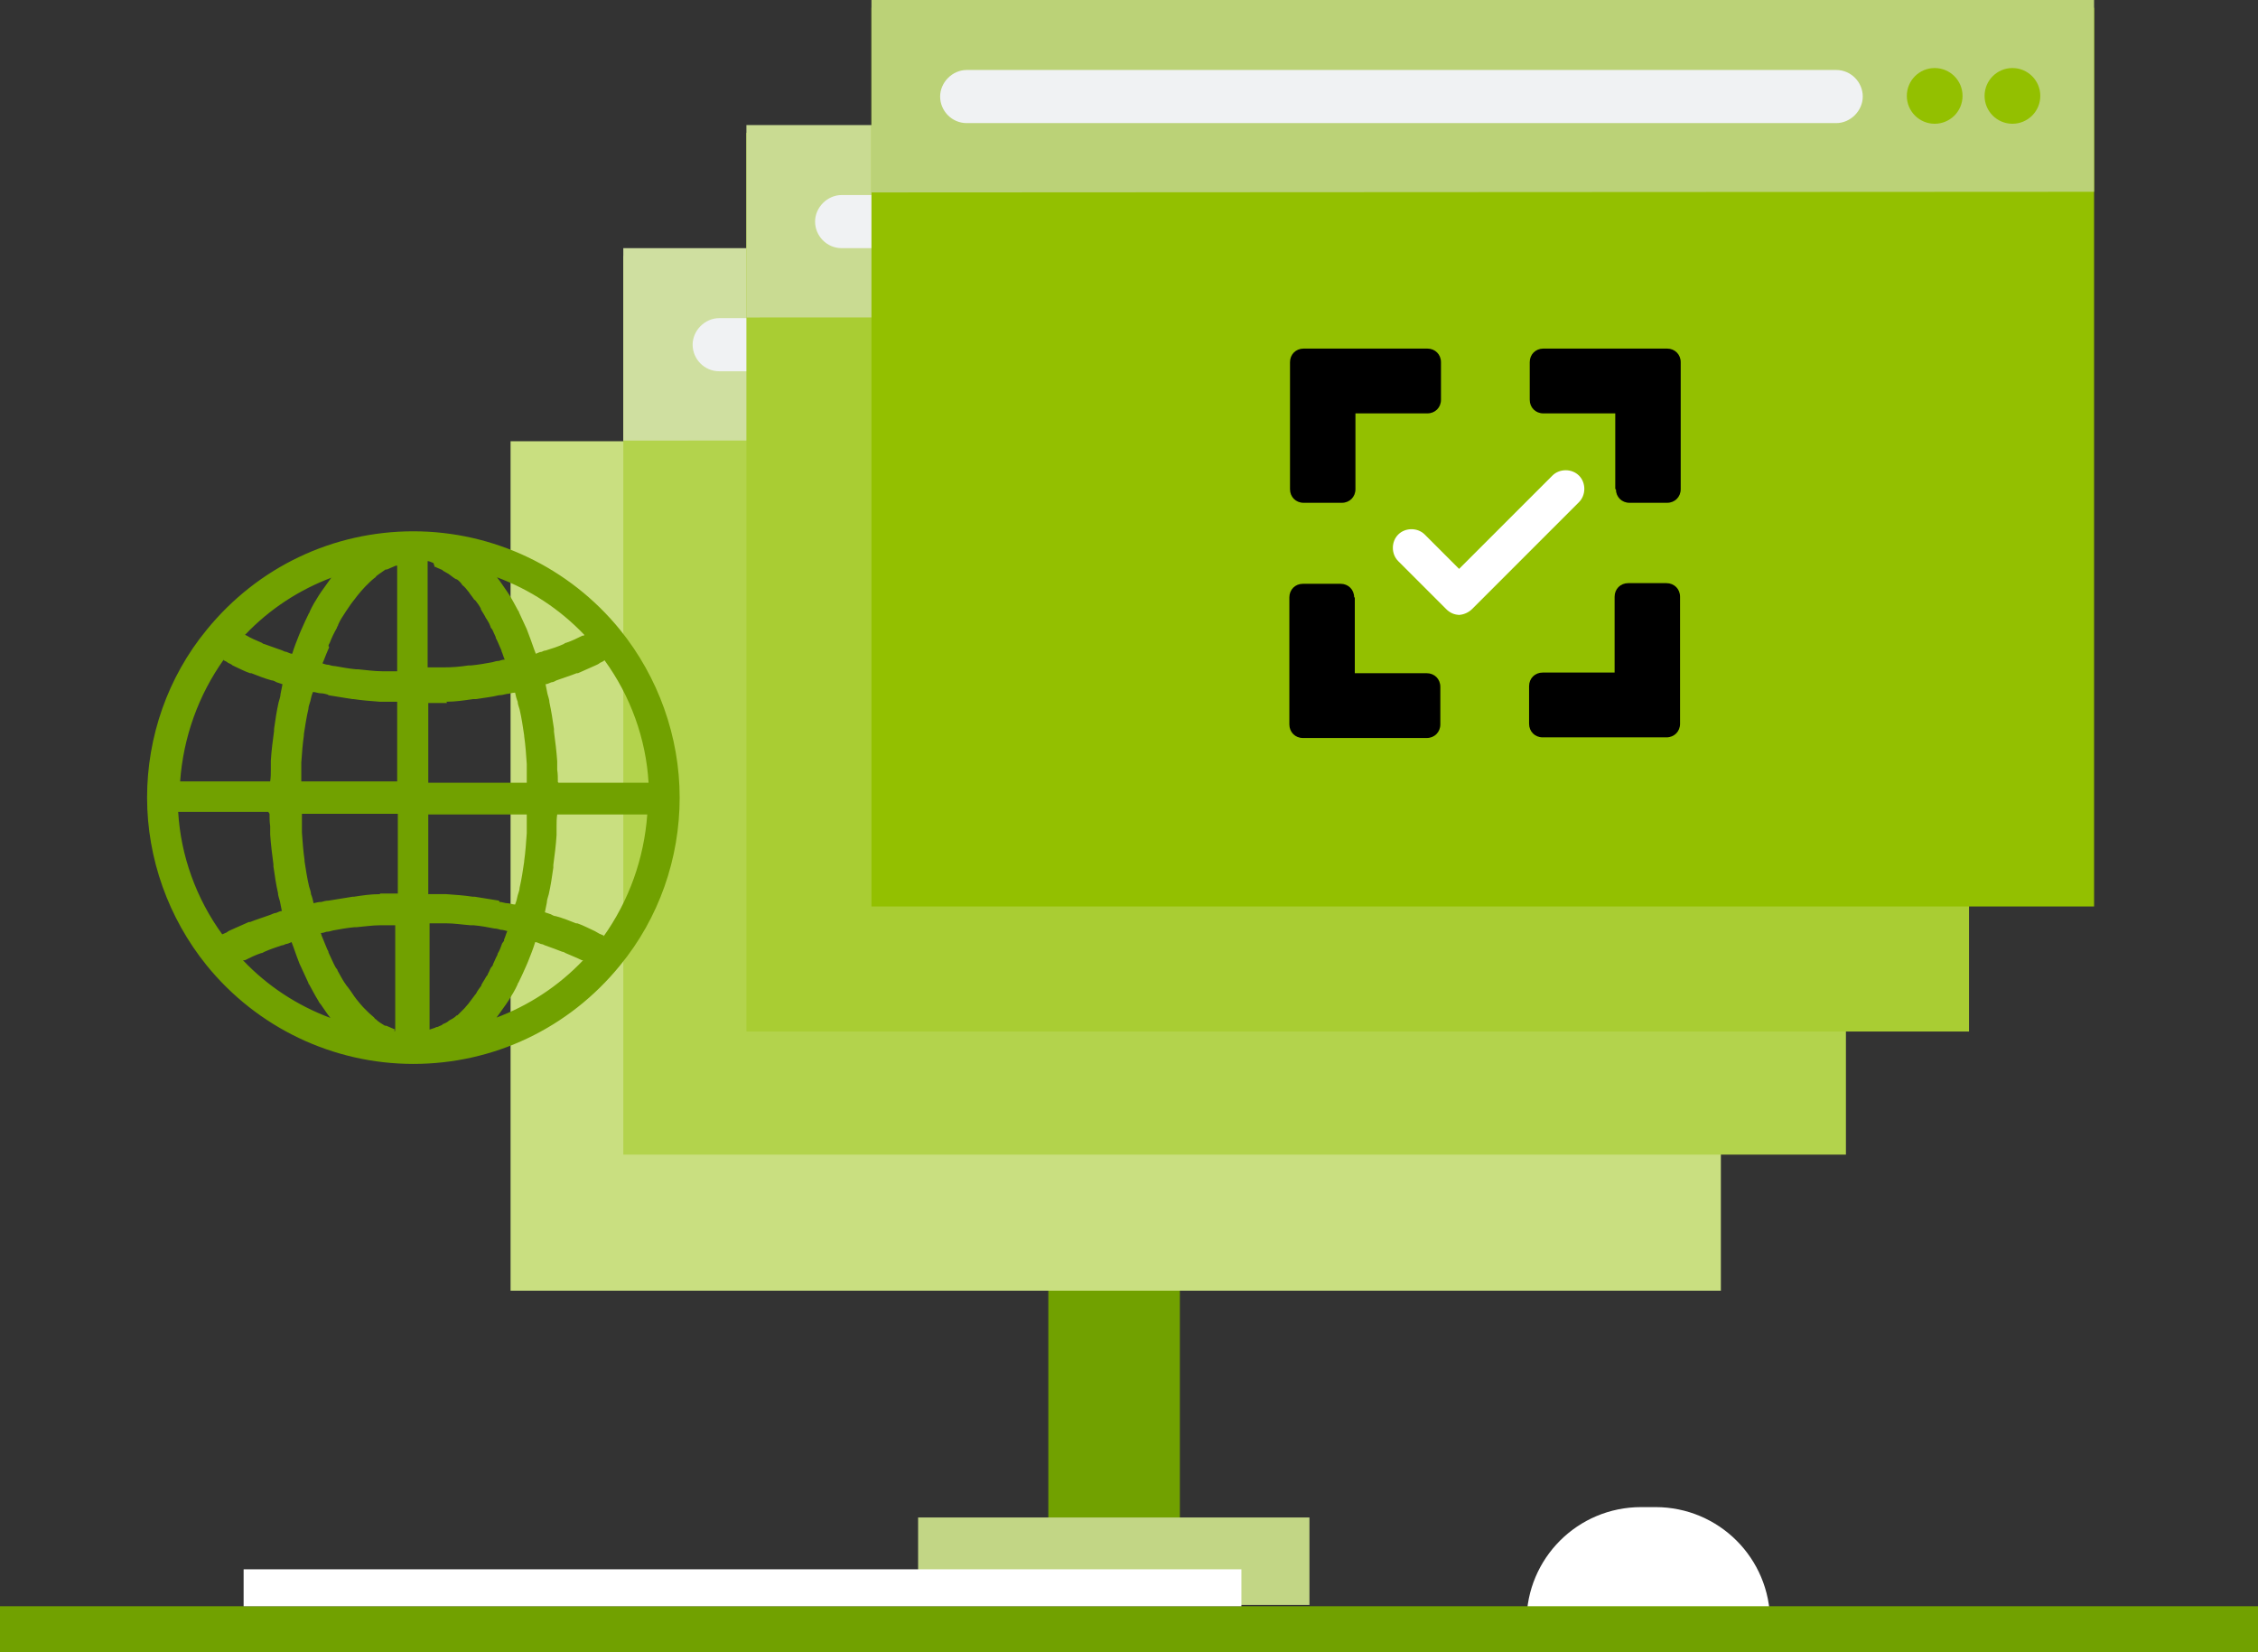
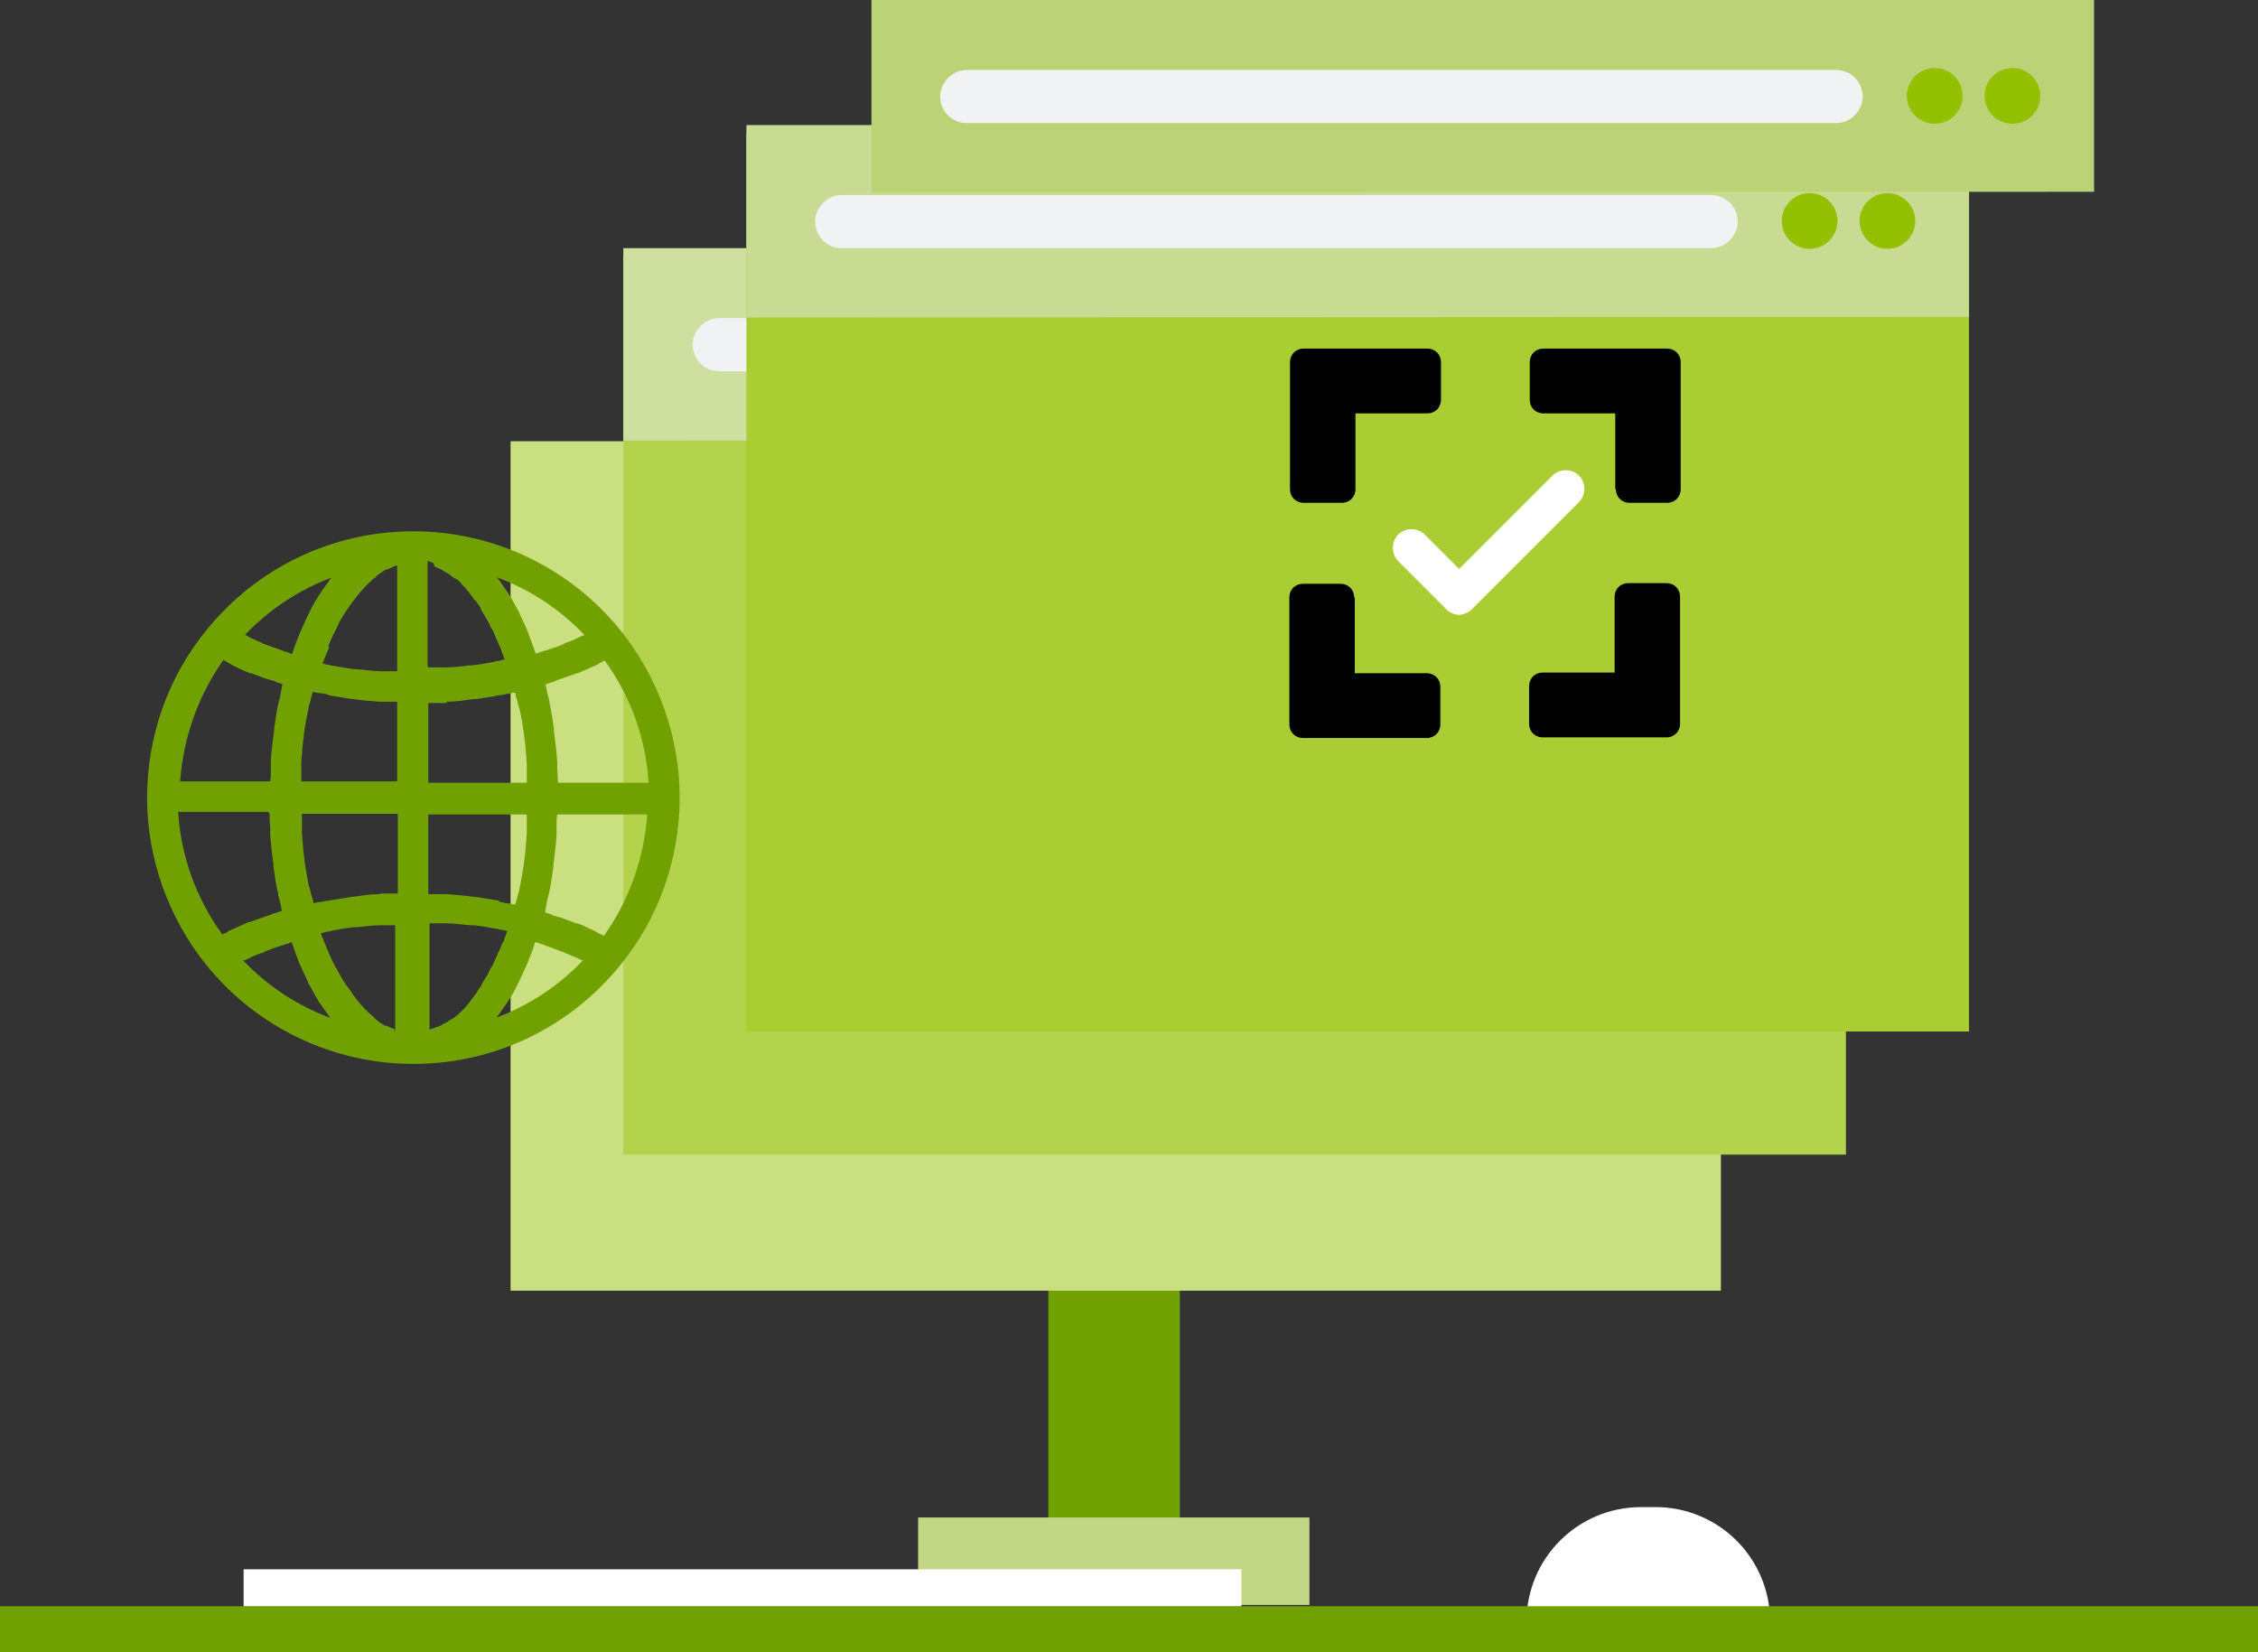
<svg xmlns="http://www.w3.org/2000/svg" id="Ebene_1" viewBox="0 0 348.5 255">
  <rect x="0" y="0" width="348.5" height="255" fill="#333333" stroke="none" />
  <path d="M253.4,232.6h2.1c9.8,0,17.7,7.9,17.7,17.7h-37.6c0-9.8,7.9-17.7,17.7-17.7Z" fill="#fff" />
  <rect x="161.8" y="195.8" width="20.3" height="38.5" fill="#71a100" />
  <rect x="141.7" y="234.2" width="60.4" height="13.5" fill="#c2d685" />
  <polyline points="226.4 199.2 78.8 199.2 78.8 68.1 265.6 68.1 265.6 199.2" fill="#c9df80" />
  <g>
    <g>
      <rect x="96.2" y="39.5" width="188.7" height="138.7" fill="#b3d34c" />
      <polygon points="96.2 68 96.2 38.3 284.9 38.3 284.9 67.9 96.2 68" fill="#cfdfa0" />
      <circle cx="260.3" cy="53.1" r="4.3" fill="#93c000" />
      <circle cx="272.3" cy="53.1" r="4.3" fill="#93c000" />
      <path d="M245.1,57.3H111c-2.3,0-4.1-1.9-4.1-4.1s1.9-4.1,4.1-4.1h134.2c2.3,0,4.1,1.9,4.1,4.1s-1.9,4.1-4.1,4.1Z" fill="#f0f2f3" />
    </g>
    <g>
      <rect x="115.2" y="20.5" width="188.7" height="138.7" fill="#a9cd33" />
      <polygon points="115.2 49 115.2 19.3 303.9 19.3 303.9 48.9 115.2 49" fill="#c9db92" />
      <circle cx="279.3" cy="34.1" r="4.3" fill="#93c000" />
      <circle cx="291.3" cy="34.1" r="4.3" fill="#93c000" />
      <path d="M264.1,38.3h-134.2c-2.3,0-4.1-1.9-4.1-4.1s1.9-4.1,4.1-4.1h134.2c2.3,0,4.1,1.9,4.1,4.1s-1.9,4.1-4.1,4.1Z" fill="#f0f2f3" />
    </g>
    <g>
-       <rect x="134.5" y="1.2" width="188.7" height="138.7" fill="#93c000" />
      <polygon points="134.5 29.7 134.5 0 323.2 0 323.2 29.6 134.5 29.7" fill="#bbd277" />
      <circle cx="298.6" cy="14.8" r="4.3" fill="#93c000" />
      <circle cx="310.6" cy="14.8" r="4.3" fill="#93c000" />
      <path d="M283.4,19h-134.2c-2.3,0-4.1-1.9-4.1-4.1s1.9-4.1,4.1-4.1h134.2c2.3,0,4.1,1.9,4.1,4.1s-1.9,4.1-4.1,4.1Z" fill="#f0f2f3" />
      <path d="M225.3,94.9h0c-.8,0-1.5-.3-2.1-.9l-7.4-7.4c-1.1-1.1-1.1-3,0-4.1,1.1-1.1,3-1.1,4.1,0l5.3,5.3,14.4-14.4c1.1-1.1,3-1.1,4.1,0,1.1,1.1,1.1,3,0,4.1l-16.5,16.5c-.5.5-1.3.9-2.1.9Z" fill="#fff" />
    </g>
  </g>
  <g>
    <path d="M249.3,75.5v-11.7h-11.1c-1.2,0-2.1-.9-2.1-2.1v-5.8c0-1.2.9-2.1,2.1-2.1h19.1c1.2,0,2.1.9,2.1,2.1v19.6c0,1.2-.9,2.1-2.1,2.1h-5.8c-1.2,0-2.1-.9-2.1-2.1Z" />
    <path d="M207,77.6h-5.8c-1.2,0-2.1-.9-2.1-2.1v-19.6c0-1.2.9-2.1,2.1-2.1h19.1c1.2,0,2.1.9,2.1,2.1v5.8c0,1.2-.9,2.1-2.1,2.1h-11.1s0,11.7,0,11.7c0,1.2-.9,2.1-2.1,2.1Z" />
    <path d="M209.1,92.2v11.7h11.1c1.2,0,2.1.9,2.1,2.1v5.8c0,1.2-.9,2.1-2.1,2.1h-19.1c-1.2,0-2.1-.9-2.1-2.1v-19.6c0-1.2.9-2.1,2.1-2.1h5.8c1.2,0,2.1.9,2.1,2.1Z" />
    <path d="M251.4,90h5.8c1.2,0,2.1.9,2.1,2.1v19.6c0,1.2-.9,2.1-2.1,2.1h-19.1c-1.2,0-2.1-.9-2.1-2.1v-5.8c0-1.2.9-2.1,2.1-2.1h11.1s0-11.7,0-11.7c0-1.2.9-2.1,2.1-2.1Z" />
  </g>
  <path d="M95.7,97.2c-7.8-9.6-19.5-15.2-31.9-15.2s-24,5.5-31.9,15.2c-6,7.3-9.2,16.5-9.2,25.9s3.3,18.6,9.2,25.9c7.8,9.6,19.5,15.2,31.9,15.2s24-5.5,31.9-15.2c6-7.3,9.2-16.5,9.2-25.9s-3.3-18.6-9.2-25.9ZM77.5,145.6c-.2.6-.4,1.1-.7,1.6,0,.2-.1.3-.2.5-.2.4-.3.7-.5,1.1,0,.2-.2.4-.3.5-.2.3-.3.7-.5,1,0,.2-.2.3-.3.5-.2.4-.5.8-.7,1.2,0,0,0,.1,0,.1-.3.4-.6.8-.8,1.2,0,.1-.2.2-.3.4-.2.3-.4.5-.6.8-.1.1-.2.3-.3.4-.2.2-.4.5-.6.7-.1.1-.2.2-.3.3-.3.3-.5.5-.8.8,0,0,0,0-.1,0-.3.3-.6.5-1,.7,0,0-.2.1-.3.2-.2.2-.5.3-.7.4-.1,0-.2.1-.3.2-.2.1-.5.2-.7.3-.1,0-.2,0-.3.1-.3.1-.6.2-.9.3,0,0,0,0,0,0,0,0,0,0,0,0v-16.4c.5,0,1,0,1.5,0,.3,0,.7,0,1,0,1.3,0,2.5.2,3.8.3.2,0,.3,0,.5,0,1.1.1,2.2.3,3.2.5.3,0,.7.1,1,.2.3,0,.6.1,1,.2-.2.4-.3.9-.5,1.3,0,0,0,.1,0,.2ZM61,158.9c-.5-.2-.9-.4-1.4-.6,0,0-.1,0-.2,0-.5-.3-1-.6-1.4-1-.1,0-.2-.2-.3-.3-.5-.4-.9-.8-1.4-1.3,0,0,0,0,0,0-.5-.5-.9-1-1.3-1.5-.1-.1-.2-.3-.3-.4-.4-.6-.8-1.2-1.3-1.8,0,0-.1-.2-.2-.3-.4-.6-.7-1.2-1.1-1.9,0-.2-.2-.3-.3-.5-.4-.7-.7-1.5-1.1-2.3,0-.2-.1-.3-.2-.5-.3-.7-.6-1.5-.9-2.2,0,0,0-.2-.1-.3.3,0,.6-.1.9-.2.3,0,.7-.1,1-.2,1.1-.2,2.2-.4,3.3-.5.1,0,.2,0,.3,0,1.2-.1,2.5-.3,3.7-.3.3,0,.7,0,1,0,.4,0,.9,0,1.3,0v16.3c0,0-.1,0-.2,0ZM50.7,99.7c0-.2.1-.3.2-.5.3-.8.7-1.6,1.1-2.3,0-.2.2-.3.2-.5.3-.7.7-1.3,1.1-1.9,0,0,.1-.2.2-.3.4-.6.8-1.2,1.3-1.8.1-.1.2-.3.3-.4.4-.5.9-1.1,1.3-1.5,0,0,0,0,0,0,.5-.5.9-.9,1.4-1.3.1,0,.2-.2.3-.3.5-.4,1-.7,1.4-1,0,0,.1,0,.2,0,.5-.2.9-.4,1.4-.6,0,0,.1,0,.2,0v16.3c-.4,0-.9,0-1.3,0-.3,0-.7,0-1,0-1.3,0-2.5-.2-3.7-.3-.1,0-.2,0-.3,0-1.1-.1-2.2-.3-3.3-.5-.3,0-.7-.1-1-.2-.3,0-.6-.1-.9-.2,0,0,0-.2.1-.3.3-.8.6-1.5.9-2.2ZM67.1,87.5c.1,0,.2,0,.3.1.2.1.5.2.7.3.1,0,.2.1.3.2.2.1.5.3.7.4,0,0,.2.1.3.2.3.2.6.5,1,.7,0,0,0,0,.1,0,.3.2.6.5.8.8,0,.1.2.2.3.3.2.2.4.4.6.7.1.1.2.2.3.4.2.3.4.5.6.8,0,.1.2.2.3.3.3.4.6.8.8,1.2,0,0,0,0,0,.1.2.4.5.8.7,1.2,0,.1.2.3.3.5.2.3.4.7.5,1,0,.2.2.3.3.5.2.4.3.7.5,1.1,0,.2.1.3.2.5.2.5.5,1.1.7,1.6,0,0,0,0,0,.1.2.4.3.9.5,1.3-.3,0-.6.1-.9.2-.3,0-.7.1-1,.2-1.1.2-2.2.4-3.3.5-.1,0-.3,0-.4,0-1.3.2-2.5.3-3.8.3-.3,0-.6,0-.9,0-.5,0-1,0-1.6,0v-16.4s0,0,0,0c0,0,0,0,0,0,.3,0,.6.2.9.3ZM77,139c-1.2-.2-2.4-.4-3.7-.6-.1,0-.2,0-.3,0-1.3-.2-2.7-.3-4.1-.4-.4,0-.8,0-1.2,0-.5,0-1.1,0-1.6,0v-12.3h15.2c0,.6,0,1.1,0,1.7,0,.4,0,.8,0,1.2-.1,1.4-.2,2.9-.4,4.3,0,0,0,0,0,.1-.2,1.4-.4,2.7-.7,4,0,.4-.2.8-.3,1.2-.1.5-.2.9-.4,1.4-.4,0-.8-.2-1.2-.2-.4,0-.8-.2-1.2-.2ZM58.6,138c-1.4,0-2.7.2-4,.4,0,0-.1,0-.2,0-1.3.2-2.5.4-3.7.6-.4,0-.7.1-1.1.2-.4,0-.8.1-1.2.2-.1-.5-.2-.9-.4-1.4,0-.4-.2-.8-.3-1.2-.3-1.3-.5-2.6-.7-3.9,0,0,0-.1,0-.2-.2-1.4-.3-2.8-.4-4.2,0-.4,0-.9,0-1.3,0-.5,0-1.1,0-1.6h14.8v12.3c-.5,0-1,0-1.5,0-.4,0-.8,0-1.2,0ZM50.7,107.3c1.2.2,2.5.4,3.7.6,0,0,.1,0,.2,0,1.3.2,2.7.3,4,.4.4,0,.8,0,1.2,0,.5,0,1,0,1.5,0v12.3h-14.8c0-.5,0-1.1,0-1.6,0-.4,0-.9,0-1.3.1-1.4.2-2.8.4-4.2,0,0,0-.1,0-.2.2-1.3.4-2.6.7-3.9,0-.4.2-.8.3-1.2.1-.5.2-.9.4-1.4.4,0,.8.2,1.2.2.4,0,.7.1,1.1.2ZM68.9,108.3c1.4,0,2.7-.2,4.1-.4.1,0,.3,0,.4,0,1.2-.2,2.4-.3,3.6-.6.4,0,.8-.1,1.2-.2.4,0,.8-.2,1.3-.2.1.5.2.9.4,1.4,0,.4.2.8.3,1.2.3,1.3.5,2.6.7,4,0,0,0,0,0,.1.2,1.4.3,2.8.4,4.3,0,.4,0,.8,0,1.2,0,.5,0,1.1,0,1.7h-15.2v-12.3c.6,0,1.1,0,1.7,0,.4,0,.8,0,1.2,0ZM86.1,120.7c0-.6,0-1.3-.1-1.9,0-.5,0-.9,0-1.3-.1-1.5-.3-3.1-.5-4.6,0-.1,0-.2,0-.4-.2-1.4-.4-2.7-.7-4.1,0-.4-.2-.9-.3-1.3-.1-.5-.2-1-.3-1.5.3,0,.6-.2.9-.3.3,0,.6-.2.8-.3,1.1-.4,2.1-.7,3.1-1.1,0,0,.1,0,.2,0,.9-.4,1.8-.8,2.7-1.2.2-.1.5-.2.7-.4.2-.1.5-.2.7-.4,4,5.5,6.4,12.1,6.8,18.9h-13.9ZM90.1,98.1s0,0,0,0c0,0-.1,0-.2,0-.8.4-1.6.8-2.5,1.1-.1,0-.3.1-.4.2-.9.4-1.8.7-2.8,1-.2,0-.4.1-.6.2-.3,0-.6.2-.9.3,0,0,0,0,0,0-.4-1-.7-2-1.1-3-.1-.3-.2-.5-.3-.8-.4-.9-.8-1.7-1.2-2.6,0,0,0-.2-.1-.2-.5-.9-.9-1.7-1.4-2.5-.1-.2-.3-.4-.4-.6-.5-.7-1-1.5-1.5-2.1,0,0,0,0,0,0,5.1,1.9,9.7,4.9,13.5,8.9ZM51.1,89.2c-.5.7-1,1.4-1.5,2.1-.1.2-.3.4-.4.6-.5.8-1,1.6-1.4,2.5,0,0,0,.2-.1.2-.4.8-.8,1.7-1.2,2.6-.1.2-.2.5-.3.7-.4,1-.8,2-1.1,3,0,0,0,0,0,0-.3,0-.6-.2-.9-.3-.2,0-.4-.1-.6-.2-.9-.3-1.9-.7-2.8-1-.1,0-.3-.1-.4-.2-.9-.4-1.7-.7-2.5-1.2,0,0,0,0-.1,0,0,0,0,0,0,0,3.8-4,8.4-7,13.5-8.9,0,0,0,0,0,0ZM34.5,101.9c.2.1.5.2.7.4.2.1.5.2.7.4.9.4,1.8.9,2.7,1.2,0,0,.1,0,.2,0,1,.4,2,.8,3.1,1.1.3,0,.6.2.8.3.3.1.6.2.9.3-.1.5-.2,1-.3,1.5,0,.4-.2.9-.3,1.3-.3,1.3-.5,2.7-.7,4.1,0,.1,0,.2,0,.3-.2,1.5-.4,3-.5,4.6,0,.4,0,.9,0,1.3,0,.6,0,1.3-.1,1.9h-13.9c.5-6.8,2.8-13.3,6.8-18.9ZM41.6,125.6c0,.6,0,1.3.1,1.9,0,.4,0,.9,0,1.3.1,1.5.3,3.1.5,4.6,0,.1,0,.2,0,.3.2,1.4.4,2.8.7,4.1,0,.4.2.9.3,1.3.1.5.2,1,.3,1.5-.3,0-.6.2-.9.3-.3,0-.6.2-.9.3-1.1.4-2.1.7-3.1,1.1,0,0-.1,0-.2,0-.9.4-1.8.8-2.7,1.2-.2.1-.5.2-.7.4-.2.1-.5.2-.7.3-4-5.5-6.4-12.1-6.8-18.9h13.9ZM37.6,148.2s0,0,0,0c0,0,.1,0,.2,0,.8-.4,1.6-.8,2.5-1.1.2,0,.3-.1.5-.2.9-.4,1.8-.7,2.7-1,.2,0,.4-.1.6-.2.3,0,.6-.2.9-.3,0,0,0,0,0,0,.4,1,.7,2,1.1,3,.1.3.2.5.3.7.4.9.8,1.7,1.2,2.6,0,0,0,.2.1.2.5.9.9,1.7,1.4,2.5.1.2.2.4.4.6.5.7,1,1.5,1.5,2.1,0,0,0,0,0,0-5.1-1.9-9.7-4.9-13.5-8.9ZM76.6,157.1c.5-.7,1-1.4,1.5-2.1.1-.2.3-.4.4-.6.5-.8,1-1.6,1.4-2.5,0,0,0-.2.1-.2.4-.8.8-1.7,1.2-2.6.1-.2.2-.5.3-.7.4-1,.8-2,1.1-3,0,0,0,0,0,0,.3,0,.6.2.9.3.2,0,.4.1.6.2.9.3,1.9.7,2.7,1,.2,0,.3.1.5.2.9.4,1.7.7,2.5,1.1,0,0,.1,0,.2,0,0,0,0,0,0,0-3.8,4-8.4,7-13.5,8.9,0,0,0,0,0,0ZM93.2,144.4c-.2-.1-.5-.2-.7-.3-.2-.1-.5-.3-.7-.4-.9-.4-1.8-.9-2.7-1.2,0,0-.1,0-.2,0-1-.4-2-.8-3.1-1.1-.3,0-.6-.2-.8-.3-.3-.1-.6-.2-.9-.3.1-.5.2-1,.3-1.5,0-.4.2-.9.3-1.3.3-1.3.5-2.7.7-4.1,0-.1,0-.2,0-.4.2-1.5.4-3,.5-4.6,0-.4,0-.9,0-1.3,0-.6,0-1.3.1-1.9h13.9c-.5,6.8-2.8,13.3-6.8,18.9Z" fill="#71a100" />
  <rect y="247.9" width="348.5" height="7.1" fill="#71a100" />
  <rect x="37.6" y="242.2" width="154" height="5.7" fill="#fff" />
</svg>